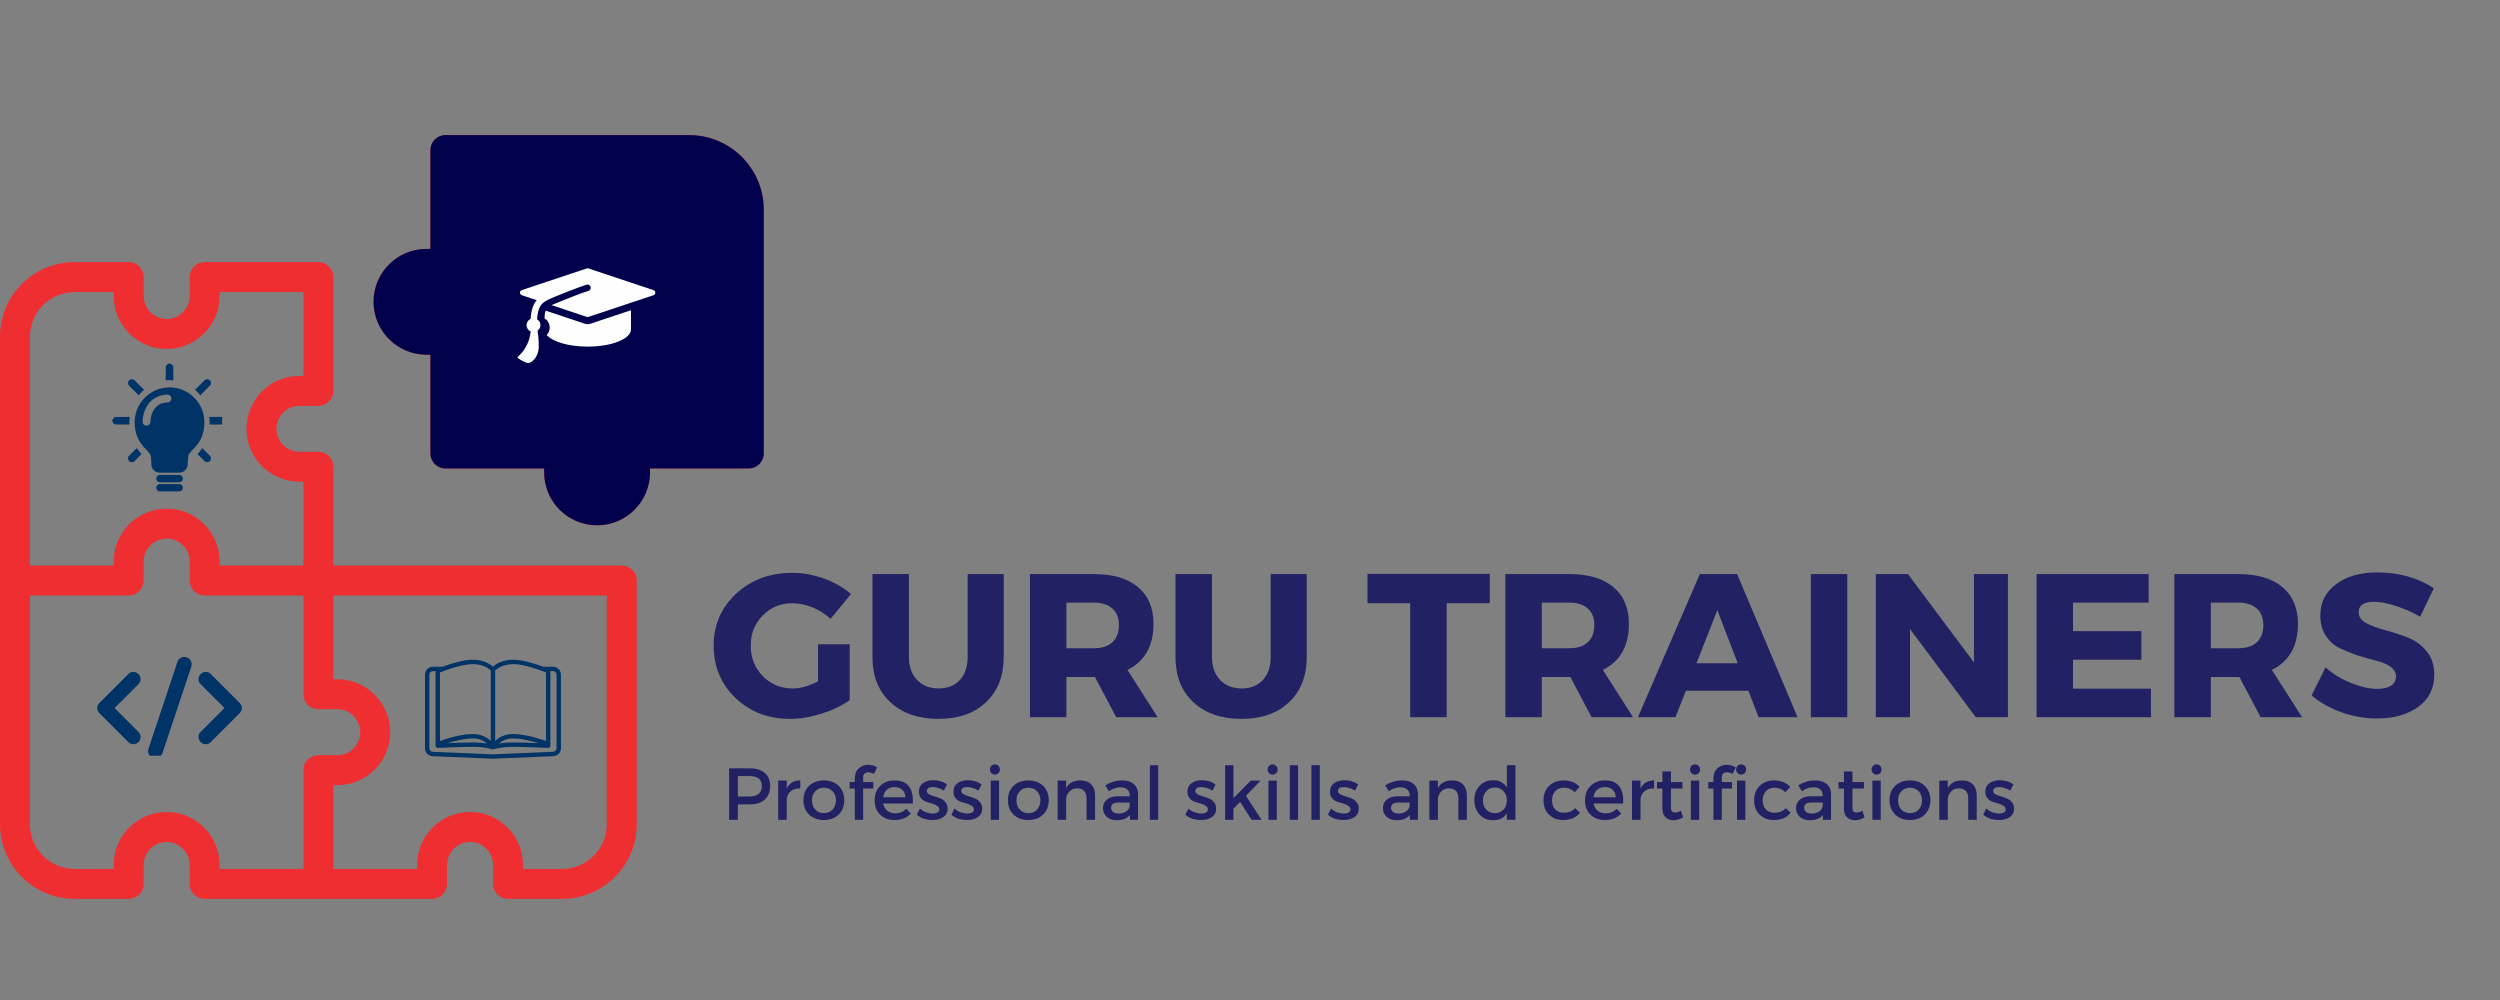
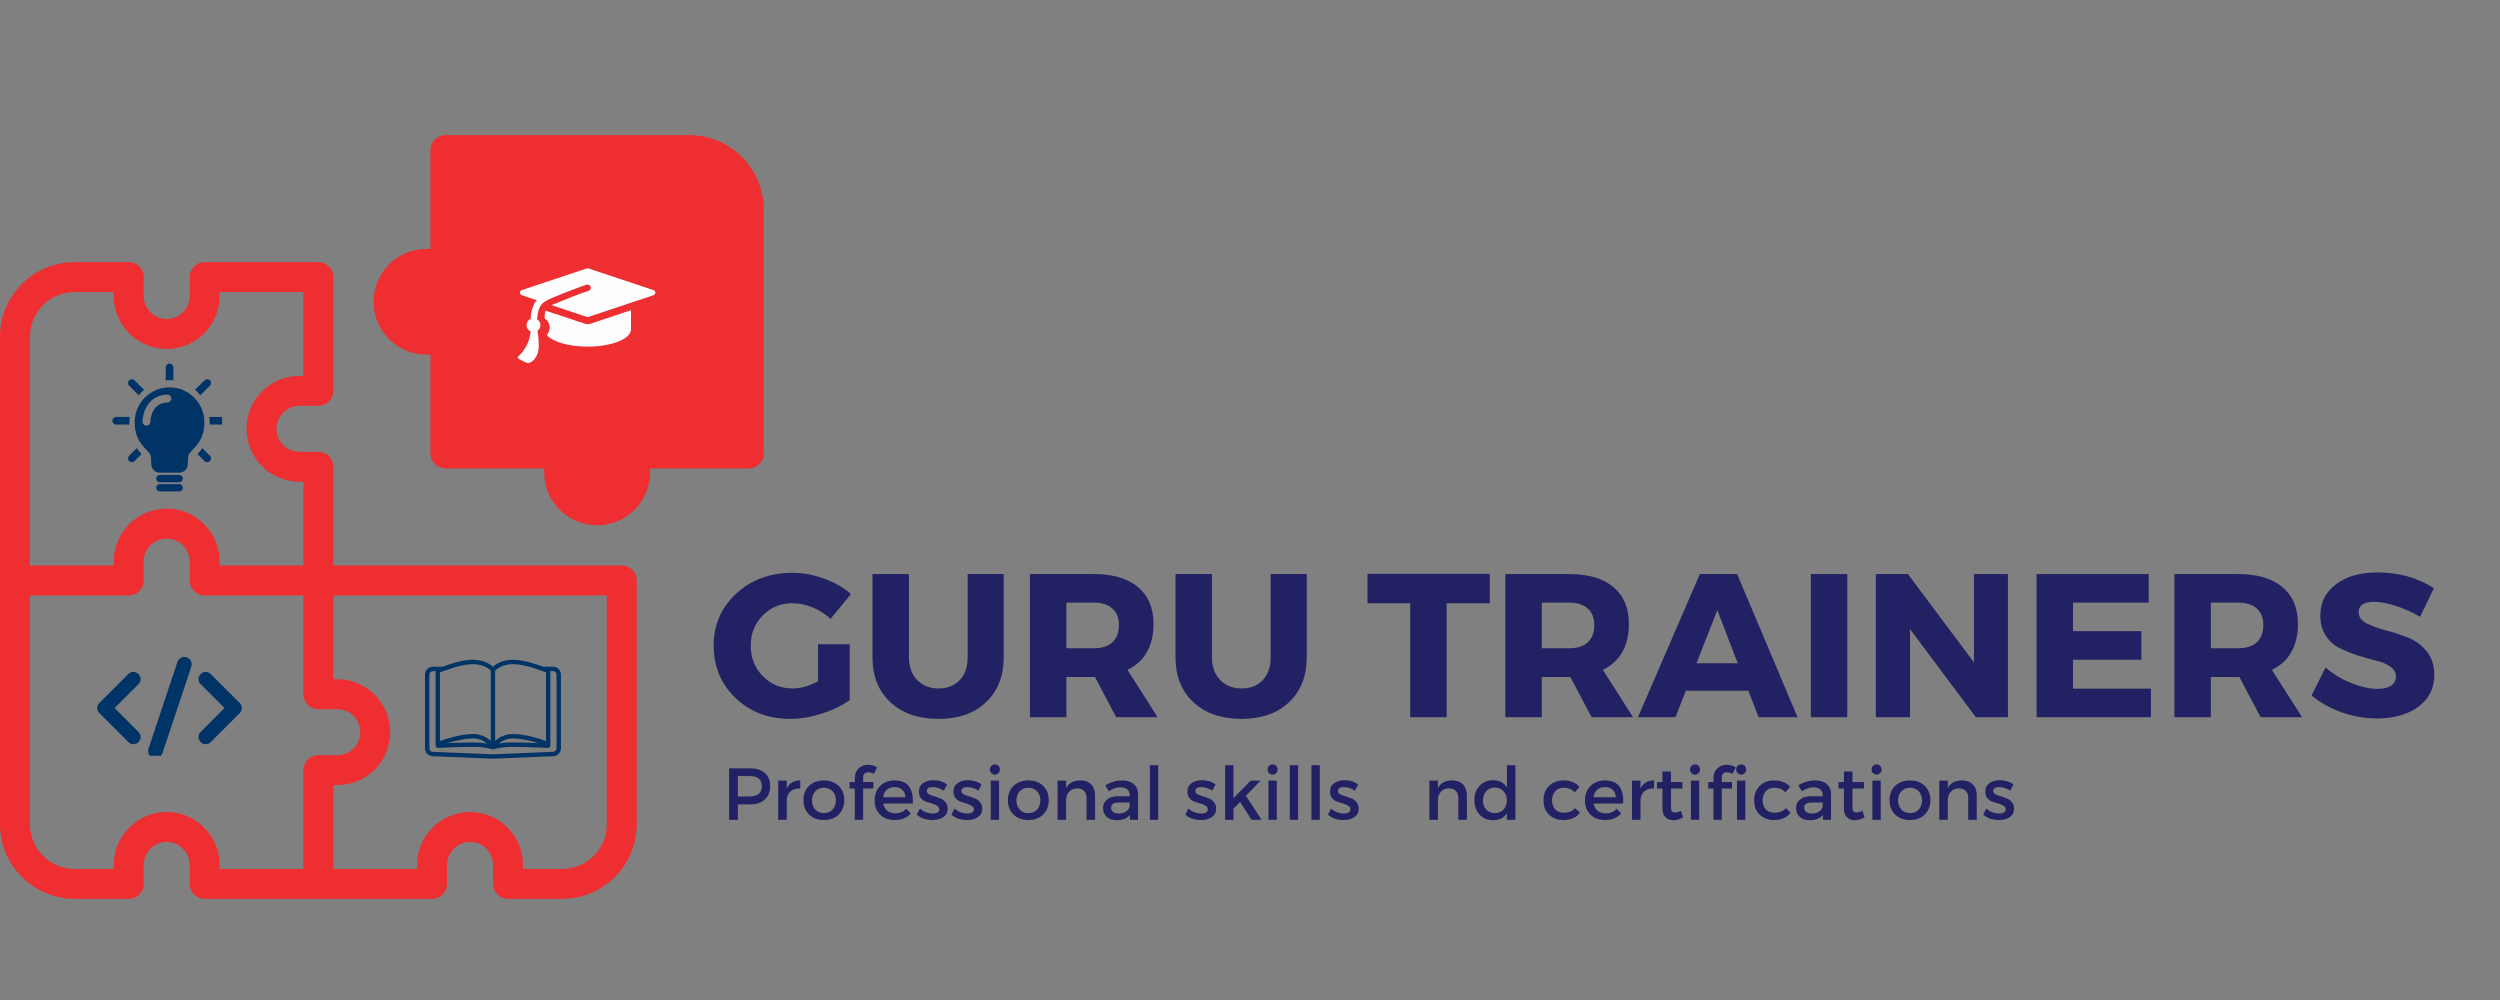
<svg xmlns="http://www.w3.org/2000/svg" width="250" zoomAndPan="magnify" viewBox="0 0 187.5 75" height="100" preserveAspectRatio="xMidYMid meet" version="1.0">
  <rect x="0" y="0" width="187.5" height="75" fill="#808080" stroke="none" />
  <defs>
    <g />
    <clipPath id="06ce3a93e1">
      <path d="M 0 19 L 48 19 L 48 67.73 L 0 67.73 Z M 0 19 " clip-rule="nonzero" />
    </clipPath>
    <clipPath id="b0b9e1ef77">
      <path d="M 28 10.133 L 57.598 10.133 L 57.598 40 L 28 40 Z M 28 10.133 " clip-rule="nonzero" />
    </clipPath>
    <clipPath id="c0f12a062e">
      <path d="M 26.871 19 L 48 19 L 48 41.551 L 26.871 41.551 Z M 26.871 19 " clip-rule="nonzero" />
    </clipPath>
    <clipPath id="d25067d063">
-       <path d="M 28 10.133 L 57.539 10.133 L 57.539 40 L 28 40 Z M 28 10.133 " clip-rule="nonzero" />
-     </clipPath>
+       </clipPath>
    <clipPath id="b17bebb335">
      <path d="M 12 27.266 L 13 27.266 L 13 29 L 12 29 Z M 12 27.266 " clip-rule="nonzero" />
    </clipPath>
    <clipPath id="bc3cdb77ce">
      <path d="M 8.43 31 L 10 31 L 10 32 L 8.43 32 Z M 8.43 31 " clip-rule="nonzero" />
    </clipPath>
    <clipPath id="f6f982af00">
      <path d="M 11 36 L 14 36 L 14 36.988 L 11 36.988 Z M 11 36 " clip-rule="nonzero" />
    </clipPath>
    <clipPath id="4a28ef18be">
      <path d="M 11 35 L 14 35 L 14 36.988 L 11 36.988 Z M 11 35 " clip-rule="nonzero" />
    </clipPath>
    <clipPath id="ed986b7ce2">
      <path d="M 15.68 31.266 L 16.66 31.266 L 16.66 31.855 L 15.68 31.855 Z M 15.68 31.266 " clip-rule="nonzero" />
    </clipPath>
    <clipPath id="23991becd3">
      <path d="M 7.211 50 L 11 50 L 11 56 L 7.211 56 Z M 7.211 50 " clip-rule="nonzero" />
    </clipPath>
    <clipPath id="72ac8de52c">
      <path d="M 14 50 L 18.43 50 L 18.43 56 L 14 56 Z M 14 50 " clip-rule="nonzero" />
    </clipPath>
    <clipPath id="4e1476214f">
      <path d="M 11 49.199 L 15 49.199 L 15 56.68 L 11 56.68 Z M 11 49.199 " clip-rule="nonzero" />
    </clipPath>
    <clipPath id="e1dbc43340">
      <path d="M 31.871 49.48 L 42.344 49.48 L 42.344 56.961 L 31.871 56.961 Z M 31.871 49.48 " clip-rule="nonzero" />
    </clipPath>
    <clipPath id="9a8358e4c6">
      <path d="M 38.793 20.086 L 49.266 20.086 L 49.266 27.566 L 38.793 27.566 Z M 38.793 20.086 " clip-rule="nonzero" />
    </clipPath>
  </defs>
  <g clip-path="url(#06ce3a93e1)">
    <path fill="#ee2e31" d="M 46.633 42.414 L 25 42.414 L 25 35.004 C 25 34.383 24.496 33.883 23.879 33.883 L 22.453 33.883 C 21.508 33.883 20.734 33.109 20.734 32.16 C 20.734 31.211 21.508 30.438 22.453 30.438 L 23.879 30.438 C 24.496 30.438 25 29.938 25 29.316 L 25 20.781 C 25 20.164 24.496 19.66 23.879 19.66 L 15.344 19.66 C 14.723 19.66 14.223 20.164 14.223 20.781 L 14.223 22.207 C 14.223 23.152 13.449 23.926 12.5 23.926 C 11.551 23.926 10.777 23.152 10.777 22.207 L 10.777 20.781 C 10.777 20.164 10.277 19.66 9.656 19.66 L 5.59 19.66 C 2.508 19.66 0 22.168 0 25.25 C 0 27.285 0 59.789 0 61.824 C 0 64.906 2.508 67.414 5.59 67.414 L 9.656 67.414 C 10.277 67.414 10.777 66.91 10.777 66.293 L 10.777 64.867 C 10.777 63.922 11.551 63.148 12.5 63.148 C 13.449 63.148 14.223 63.922 14.223 64.867 L 14.223 66.293 C 14.223 66.91 14.723 67.414 15.344 67.414 C 16.293 67.414 31.461 67.414 32.41 67.414 C 33.031 67.414 33.531 66.91 33.531 66.293 L 33.531 64.867 C 33.531 63.922 34.305 63.148 35.254 63.148 C 36.203 63.148 36.977 63.922 36.977 64.867 L 36.977 66.293 C 36.977 66.91 37.477 67.414 38.098 67.414 L 42.164 67.414 C 45.246 67.414 47.754 64.906 47.754 61.824 L 47.754 43.535 C 47.754 42.918 47.25 42.414 46.633 42.414 Z M 2.246 25.25 C 2.246 23.406 3.746 21.906 5.59 21.906 L 8.531 21.906 L 8.531 22.207 C 8.531 24.395 10.312 26.172 12.5 26.172 C 14.688 26.172 16.469 24.395 16.469 22.207 L 16.469 21.906 L 22.754 21.906 L 22.754 28.191 L 22.453 28.191 C 20.266 28.191 18.488 29.973 18.488 32.16 C 18.488 34.348 20.266 36.129 22.453 36.129 L 22.754 36.129 L 22.754 42.414 L 16.469 42.414 L 16.469 42.113 C 16.469 39.926 14.688 38.148 12.5 38.148 C 10.312 38.148 8.531 39.926 8.531 42.113 L 8.531 42.414 L 2.246 42.414 Z M 12.5 60.902 C 10.312 60.902 8.531 62.68 8.531 64.867 L 8.531 65.168 L 5.59 65.168 C 3.746 65.168 2.246 63.668 2.246 61.824 L 2.246 44.66 L 9.656 44.66 C 10.277 44.66 10.777 44.156 10.777 43.535 L 10.777 42.113 C 10.777 41.164 11.551 40.395 12.5 40.395 C 13.449 40.395 14.223 41.164 14.223 42.113 L 14.223 43.535 C 14.223 44.156 14.723 44.66 15.344 44.66 L 22.754 44.66 L 22.754 52.07 C 22.754 52.691 23.258 53.191 23.879 53.191 L 25.301 53.191 C 26.25 53.191 27.02 53.965 27.02 54.914 C 27.02 55.863 26.25 56.637 25.301 56.637 L 23.879 56.637 C 23.258 56.637 22.754 57.137 22.754 57.758 L 22.754 65.168 L 16.469 65.168 L 16.469 64.867 C 16.469 62.68 14.688 60.902 12.5 60.902 Z M 45.508 61.824 C 45.508 63.668 44.008 65.168 42.164 65.168 L 39.223 65.168 L 39.223 64.867 C 39.223 62.68 37.441 60.902 35.254 60.902 C 33.066 60.902 31.285 62.68 31.285 64.867 L 31.285 65.168 L 25 65.168 L 25 58.883 L 25.301 58.883 C 27.488 58.883 29.266 57.102 29.266 54.914 C 29.266 52.727 27.488 50.945 25.301 50.945 L 25 50.945 L 25 44.66 L 45.508 44.66 Z M 45.508 61.824 " fill-opacity="1" fill-rule="nonzero" />
  </g>
  <g clip-path="url(#b0b9e1ef77)">
    <path fill="#ee2e31" d="M 51.691 10.133 L 33.402 10.133 C 32.785 10.133 32.281 10.637 32.281 11.258 L 32.281 18.668 L 31.98 18.668 C 29.793 18.668 28.016 20.445 28.016 22.633 C 28.016 24.82 29.793 26.602 31.98 26.602 L 32.281 26.602 L 32.281 34.012 C 32.281 34.629 32.785 35.133 33.402 35.133 L 40.812 35.133 L 40.812 35.434 C 40.812 37.621 42.594 39.398 44.781 39.398 C 46.969 39.398 48.75 37.621 48.75 35.434 L 48.75 35.133 L 56.156 35.133 C 56.777 35.133 57.281 34.629 57.281 34.012 L 57.281 15.723 C 57.281 12.641 54.773 10.133 51.691 10.133 Z M 51.691 10.133 " fill-opacity="1" fill-rule="nonzero" />
  </g>
  <g clip-path="url(#c0f12a062e)">
-     <path fill="#00004d" d="M 46.633 42.414 L 25 42.414 L 25 35.004 C 25 34.383 24.496 33.883 23.879 33.883 L 22.453 33.883 C 21.508 33.883 20.734 33.109 20.734 32.16 C 20.734 31.211 21.508 30.438 22.453 30.438 L 23.879 30.438 C 24.496 30.438 25 29.938 25 29.316 L 25 20.781 C 25 20.164 24.496 19.66 23.879 19.66 L 15.344 19.66 C 14.723 19.66 14.223 20.164 14.223 20.781 L 14.223 22.207 C 14.223 23.152 13.449 23.926 12.5 23.926 C 11.551 23.926 10.777 23.152 10.777 22.207 L 10.777 20.781 C 10.777 20.164 10.277 19.66 9.656 19.66 L 5.59 19.66 C 2.508 19.66 0 22.168 0 25.25 C 0 27.285 0 59.789 0 61.824 C 0 64.906 2.508 67.414 5.59 67.414 L 9.656 67.414 C 10.277 67.414 10.777 66.91 10.777 66.293 L 10.777 64.867 C 10.777 63.922 11.551 63.148 12.5 63.148 C 13.449 63.148 14.223 63.922 14.223 64.867 L 14.223 66.293 C 14.223 66.91 14.723 67.414 15.344 67.414 C 16.293 67.414 31.461 67.414 32.41 67.414 C 33.031 67.414 33.531 66.91 33.531 66.293 L 33.531 64.867 C 33.531 63.922 34.305 63.148 35.254 63.148 C 36.203 63.148 36.977 63.922 36.977 64.867 L 36.977 66.293 C 36.977 66.91 37.477 67.414 38.098 67.414 L 42.164 67.414 C 45.246 67.414 47.754 64.906 47.754 61.824 L 47.754 43.535 C 47.754 42.918 47.25 42.414 46.633 42.414 Z M 2.246 25.25 C 2.246 23.406 3.746 21.906 5.59 21.906 L 8.531 21.906 L 8.531 22.207 C 8.531 24.395 10.312 26.172 12.5 26.172 C 14.688 26.172 16.469 24.395 16.469 22.207 L 16.469 21.906 L 22.754 21.906 L 22.754 28.191 L 22.453 28.191 C 20.266 28.191 18.488 29.973 18.488 32.16 C 18.488 34.348 20.266 36.129 22.453 36.129 L 22.754 36.129 L 22.754 42.414 L 16.469 42.414 L 16.469 42.113 C 16.469 39.926 14.688 38.148 12.5 38.148 C 10.312 38.148 8.531 39.926 8.531 42.113 L 8.531 42.414 L 2.246 42.414 Z M 12.5 60.902 C 10.312 60.902 8.531 62.68 8.531 64.867 L 8.531 65.168 L 5.59 65.168 C 3.746 65.168 2.246 63.668 2.246 61.824 L 2.246 44.66 L 9.656 44.66 C 10.277 44.66 10.777 44.156 10.777 43.535 L 10.777 42.113 C 10.777 41.164 11.551 40.395 12.5 40.395 C 13.449 40.395 14.223 41.164 14.223 42.113 L 14.223 43.535 C 14.223 44.156 14.723 44.66 15.344 44.66 L 22.754 44.66 L 22.754 52.07 C 22.754 52.691 23.258 53.191 23.879 53.191 L 25.301 53.191 C 26.25 53.191 27.02 53.965 27.02 54.914 C 27.02 55.863 26.25 56.637 25.301 56.637 L 23.879 56.637 C 23.258 56.637 22.754 57.137 22.754 57.758 L 22.754 65.168 L 16.469 65.168 L 16.469 64.867 C 16.469 62.68 14.688 60.902 12.5 60.902 Z M 45.508 61.824 C 45.508 63.668 44.008 65.168 42.164 65.168 L 39.223 65.168 L 39.223 64.867 C 39.223 62.68 37.441 60.902 35.254 60.902 C 33.066 60.902 31.285 62.68 31.285 64.867 L 31.285 65.168 L 25 65.168 L 25 58.883 L 25.301 58.883 C 27.488 58.883 29.266 57.102 29.266 54.914 C 29.266 52.727 27.488 50.945 25.301 50.945 L 25 50.945 L 25 44.66 L 45.508 44.66 Z M 45.508 61.824 " fill-opacity="1" fill-rule="nonzero" />
-   </g>
+     </g>
  <g clip-path="url(#d25067d063)">
    <path fill="#00004d" d="M 51.691 10.133 L 33.402 10.133 C 32.785 10.133 32.281 10.637 32.281 11.258 L 32.281 18.668 L 31.98 18.668 C 29.793 18.668 28.016 20.445 28.016 22.633 C 28.016 24.82 29.793 26.602 31.98 26.602 L 32.281 26.602 L 32.281 34.012 C 32.281 34.629 32.785 35.133 33.402 35.133 L 40.812 35.133 L 40.812 35.434 C 40.812 37.621 42.594 39.398 44.781 39.398 C 46.969 39.398 48.75 37.621 48.75 35.434 L 48.75 35.133 L 56.156 35.133 C 56.777 35.133 57.281 34.629 57.281 34.012 L 57.281 15.723 C 57.281 12.641 54.773 10.133 51.691 10.133 Z M 51.691 10.133 " fill-opacity="1" fill-rule="nonzero" />
  </g>
  <path fill="#003366" d="M 15.023 29.648 L 15.742 28.926 C 15.855 28.816 15.855 28.637 15.742 28.523 C 15.633 28.414 15.449 28.414 15.34 28.523 L 14.629 29.234 C 14.773 29.359 14.902 29.496 15.023 29.648 " fill-opacity="1" fill-rule="nonzero" />
  <g clip-path="url(#b17bebb335)">
    <path fill="#003366" d="M 12.715 28.508 C 12.719 28.508 12.719 28.508 12.723 28.508 C 12.816 28.508 12.91 28.512 13 28.523 L 13 27.555 C 13 27.398 12.871 27.27 12.715 27.27 C 12.559 27.27 12.43 27.398 12.43 27.555 L 12.43 28.523 C 12.52 28.512 12.613 28.508 12.707 28.508 C 12.711 28.508 12.711 28.508 12.715 28.508 " fill-opacity="1" fill-rule="nonzero" />
  </g>
  <path fill="#003366" d="M 10.406 29.648 C 10.523 29.5 10.656 29.359 10.801 29.234 L 10.09 28.523 C 9.977 28.414 9.797 28.414 9.684 28.523 C 9.574 28.637 9.574 28.816 9.684 28.926 L 10.406 29.648 " fill-opacity="1" fill-rule="nonzero" />
  <g clip-path="url(#bc3cdb77ce)">
    <path fill="#003366" d="M 9.703 31.672 C 9.703 31.535 9.715 31.402 9.73 31.27 L 8.715 31.27 C 8.559 31.27 8.43 31.395 8.43 31.555 C 8.43 31.711 8.559 31.84 8.715 31.84 L 9.707 31.84 C 9.707 31.785 9.703 31.73 9.703 31.672 " fill-opacity="1" fill-rule="nonzero" />
  </g>
  <path fill="#003366" d="M 9.684 34.18 C 9.574 34.289 9.574 34.469 9.684 34.582 C 9.797 34.695 9.977 34.695 10.09 34.582 L 10.613 34.059 C 10.496 33.926 10.371 33.777 10.254 33.609 L 9.684 34.18 " fill-opacity="1" fill-rule="nonzero" />
  <g clip-path="url(#f6f982af00)">
    <path fill="#003366" d="M 13.441 36.309 L 11.988 36.309 C 11.836 36.309 11.715 36.43 11.715 36.582 C 11.715 36.73 11.836 36.855 11.988 36.855 L 13.441 36.855 C 13.594 36.855 13.715 36.73 13.715 36.582 C 13.715 36.43 13.594 36.309 13.441 36.309 " fill-opacity="1" fill-rule="nonzero" />
  </g>
  <g clip-path="url(#4a28ef18be)">
    <path fill="#003366" d="M 13.441 35.621 L 11.988 35.621 C 11.836 35.621 11.715 35.742 11.715 35.895 C 11.715 36.043 11.836 36.168 11.988 36.168 L 13.441 36.168 C 13.594 36.168 13.715 36.043 13.715 35.895 C 13.715 35.742 13.594 35.621 13.441 35.621 " fill-opacity="1" fill-rule="nonzero" />
  </g>
  <path fill="#003366" d="M 12.566 30.184 C 12.238 30.195 12.012 30.285 11.84 30.41 C 11.672 30.531 11.551 30.695 11.465 30.871 C 11.293 31.219 11.277 31.602 11.281 31.629 C 11.281 31.793 11.148 31.926 10.984 31.926 C 10.82 31.926 10.691 31.793 10.691 31.629 C 10.691 31.617 10.691 31.469 10.73 31.25 C 10.77 31.035 10.848 30.75 11.012 30.473 C 11.121 30.285 11.27 30.102 11.473 29.949 C 11.742 29.746 12.102 29.609 12.547 29.594 C 12.711 29.59 12.848 29.715 12.852 29.879 C 12.859 30.043 12.73 30.18 12.566 30.184 Z M 15.328 31.672 C 15.328 31.082 15.133 30.535 14.801 30.094 C 14.508 29.711 14.113 29.406 13.652 29.23 L 13.656 29.219 L 13.461 29.16 C 13.309 29.117 13.148 29.086 12.992 29.07 L 12.969 29.066 L 12.965 29.066 C 12.887 29.059 12.805 29.055 12.723 29.055 L 12.707 29.055 C 12.625 29.055 12.543 29.059 12.465 29.066 L 12.461 29.066 L 12.438 29.07 C 12.277 29.086 12.121 29.117 11.969 29.16 L 11.781 29.215 L 11.781 29.227 C 11.32 29.406 10.922 29.707 10.629 30.094 C 10.297 30.535 10.102 31.082 10.102 31.672 C 10.102 32.098 10.172 32.449 10.289 32.738 C 10.461 33.172 10.723 33.465 10.93 33.684 C 11.035 33.797 11.129 33.891 11.191 33.969 C 11.258 34.051 11.285 34.113 11.297 34.164 C 11.344 34.406 11.348 34.715 11.348 34.789 L 11.348 34.812 C 11.348 35.164 11.629 35.449 11.98 35.449 L 13.449 35.449 C 13.797 35.449 14.082 35.164 14.082 34.812 L 14.082 34.793 C 14.082 34.715 14.086 34.406 14.133 34.164 C 14.141 34.133 14.152 34.094 14.184 34.047 C 14.234 33.965 14.328 33.863 14.445 33.738 C 14.621 33.555 14.848 33.32 15.023 32.988 C 15.203 32.66 15.328 32.23 15.328 31.672 " fill-opacity="1" fill-rule="nonzero" />
  <path fill="#003366" d="M 15.172 33.609 C 15.059 33.777 14.934 33.926 14.816 34.059 L 15.34 34.582 C 15.449 34.695 15.633 34.695 15.742 34.582 C 15.855 34.469 15.855 34.289 15.742 34.18 L 15.172 33.609 " fill-opacity="1" fill-rule="nonzero" />
  <g clip-path="url(#ed986b7ce2)">
    <path fill="#003366" d="M 16.711 31.27 L 15.699 31.27 C 15.715 31.402 15.723 31.535 15.723 31.672 C 15.723 31.73 15.723 31.785 15.723 31.84 L 16.711 31.84 C 16.871 31.84 17 31.711 17 31.555 C 17 31.395 16.871 31.27 16.711 31.27 " fill-opacity="1" fill-rule="nonzero" />
  </g>
  <g clip-path="url(#23991becd3)">
    <path fill="#003366" d="M 10.004 55.816 C 9.84 55.816 9.73 55.762 9.625 55.652 L 7.453 53.484 C 7.238 53.266 7.238 52.941 7.453 52.723 L 9.625 50.555 C 9.84 50.336 10.164 50.336 10.383 50.555 C 10.602 50.77 10.602 51.098 10.383 51.312 L 8.594 53.102 L 10.383 54.895 C 10.602 55.109 10.602 55.434 10.383 55.652 C 10.273 55.762 10.164 55.816 10.004 55.816 Z M 10.004 55.816 " fill-opacity="1" fill-rule="nonzero" />
  </g>
  <g clip-path="url(#72ac8de52c)">
    <path fill="#003366" d="M 15.426 55.816 C 15.266 55.816 15.156 55.762 15.047 55.652 C 14.832 55.434 14.832 55.109 15.047 54.895 L 16.836 53.102 L 15.047 51.312 C 14.832 51.098 14.832 50.77 15.047 50.555 C 15.266 50.336 15.59 50.336 15.809 50.555 L 17.977 52.723 C 18.191 52.941 18.191 53.266 17.977 53.484 L 15.809 55.652 C 15.699 55.762 15.59 55.816 15.426 55.816 Z M 15.426 55.816 " fill-opacity="1" fill-rule="nonzero" />
  </g>
  <g clip-path="url(#4e1476214f)">
    <path fill="#003366" d="M 11.629 56.898 C 11.574 56.898 11.523 56.898 11.469 56.844 C 11.195 56.738 11.035 56.465 11.141 56.141 L 13.312 49.633 C 13.422 49.359 13.691 49.199 14.016 49.305 C 14.289 49.414 14.449 49.688 14.344 50.012 L 12.172 56.52 C 12.062 56.738 11.848 56.898 11.629 56.898 Z M 11.629 56.898 " fill-opacity="1" fill-rule="nonzero" />
  </g>
  <g clip-path="url(#e1dbc43340)">
    <path fill="#003366" d="M 41.742 56.121 C 41.742 56.27 41.621 56.387 41.469 56.387 L 36.973 56.574 L 32.469 56.387 C 32.324 56.387 32.203 56.27 32.203 56.121 L 32.203 50.598 C 32.203 50.449 32.324 50.332 32.469 50.332 L 32.668 50.332 L 32.668 55.93 C 32.68 56.047 32.77 56.086 32.84 56.094 C 32.855 56.094 34.344 56.02 35.5 56.012 C 36.445 56.012 36.949 56.211 36.973 56.211 C 36.992 56.211 37.5 56.012 38.473 56.012 C 39.602 56.02 41.09 56.094 41.105 56.094 C 41.215 56.094 41.273 56.012 41.277 55.93 L 41.277 50.332 L 41.477 50.332 C 41.621 50.332 41.742 50.449 41.742 50.598 Z M 36.535 55.77 C 36.281 55.723 35.93 55.684 35.469 55.684 C 34.84 55.688 34.102 55.711 33.566 55.734 C 34.094 55.57 34.844 55.383 35.477 55.383 C 35.965 55.383 36.312 55.578 36.535 55.77 Z M 32.996 50.434 C 33.355 50.289 34.613 49.809 35.469 49.809 C 36.301 49.816 36.699 50.184 36.809 50.301 L 36.809 55.566 C 36.543 55.328 36.102 55.051 35.469 55.051 C 34.562 55.055 33.461 55.406 32.996 55.574 Z M 40.379 55.734 C 39.84 55.711 39.094 55.688 38.445 55.684 C 38 55.684 37.66 55.723 37.41 55.766 C 37.633 55.578 37.98 55.383 38.473 55.383 C 39.102 55.383 39.852 55.57 40.379 55.734 Z M 37.137 50.301 C 37.246 50.184 37.648 49.816 38.5 49.809 C 39.332 49.809 40.59 50.289 40.949 50.434 L 40.949 55.574 C 40.48 55.406 39.383 55.055 38.469 55.051 C 37.84 55.051 37.402 55.328 37.137 55.566 Z M 41.477 50.004 L 40.746 50.004 C 40.191 49.797 39.215 49.48 38.473 49.48 C 37.652 49.488 37.184 49.809 36.977 50.004 L 36.969 50.004 C 36.758 49.809 36.285 49.488 35.445 49.48 C 34.723 49.48 33.75 49.797 33.199 50.004 L 32.469 50.004 C 32.141 50.004 31.875 50.27 31.875 50.598 L 31.875 56.121 C 31.875 56.449 32.141 56.715 32.461 56.715 C 32.465 56.715 36.965 56.902 36.965 56.902 C 36.969 56.902 36.969 56.902 36.973 56.902 C 36.973 56.902 36.977 56.902 36.98 56.902 L 41.477 56.715 C 41.805 56.715 42.07 56.449 42.07 56.121 L 42.07 50.598 C 42.07 50.27 41.805 50.004 41.477 50.004 " fill-opacity="1" fill-rule="nonzero" />
  </g>
  <path fill="#fffeff" d="M 44.074 24.316 C 44.008 24.316 43.945 24.305 43.879 24.285 L 40.926 23.297 C 40.871 23.438 40.844 23.617 40.844 23.879 C 41.035 23.992 41.227 24.215 41.227 24.602 C 41.227 24.84 41.105 25.008 41.004 25.121 C 41.441 25.633 42.648 25.996 44.074 25.996 C 45.867 25.996 47.324 25.418 47.324 24.703 C 47.324 24.543 47.324 23.898 47.324 23.266 L 44.266 24.285 C 44.203 24.305 44.141 24.316 44.074 24.316 Z M 44.074 24.316 " fill-opacity="1" fill-rule="nonzero" />
  <g clip-path="url(#9a8358e4c6)">
    <path fill="#fffeff" d="M 49.012 21.758 L 44.137 20.133 C 44.094 20.117 44.051 20.117 44.008 20.133 L 39.137 21.758 C 39.055 21.785 38.996 21.863 38.996 21.949 C 38.996 22.035 39.055 22.113 39.137 22.141 L 40.254 22.516 C 39.996 22.812 39.848 23.234 39.793 23.918 C 39.617 24 39.492 24.176 39.492 24.387 C 39.492 24.598 39.617 24.777 39.801 24.859 C 39.641 26.242 38.812 26.703 38.812 26.824 C 38.812 26.883 39.453 27.23 39.605 27.23 C 39.844 27.23 40.406 26.828 40.406 25.965 C 40.406 25.457 40.363 25.074 40.312 24.801 C 40.445 24.707 40.535 24.559 40.535 24.387 C 40.535 24.195 40.43 24.039 40.277 23.945 C 40.363 22.816 40.711 22.629 41.555 22.281 C 41.641 22.246 41.801 22.18 41.891 22.145 C 42.059 22.074 42.207 22.016 42.352 21.957 C 42.816 21.773 43.207 21.625 43.508 21.516 C 43.836 21.398 43.98 21.355 43.988 21.352 C 44.113 21.309 44.254 21.379 44.297 21.508 C 44.336 21.633 44.27 21.773 44.141 21.816 C 44.133 21.816 43.562 21.98 42.078 22.594 C 41.984 22.633 41.891 22.668 41.805 22.703 C 41.629 22.773 41.484 22.828 41.363 22.883 L 44.008 23.766 C 44.031 23.773 44.051 23.777 44.074 23.777 C 44.094 23.777 44.117 23.773 44.137 23.766 L 49.012 22.141 C 49.094 22.113 49.148 22.035 49.148 21.949 C 49.148 21.863 49.094 21.785 49.012 21.758 Z M 49.012 21.758 " fill-opacity="1" fill-rule="nonzero" />
  </g>
  <g fill="#212163" fill-opacity="1">
    <g transform="translate(53.15, 53.79)">
      <g>
        <path d="M 8.203 -5.469 L 10.578 -5.469 L 10.578 -1.281 C 9.992 -0.863 9.289 -0.523 8.469 -0.266 C 7.645 -0.004 6.859 0.125 6.109 0.125 C 4.473 0.125 3.109 -0.395 2.016 -1.438 C 0.922 -2.488 0.375 -3.801 0.375 -5.375 C 0.375 -6.926 0.938 -8.223 2.062 -9.266 C 3.188 -10.305 4.598 -10.828 6.297 -10.828 C 7.086 -10.828 7.875 -10.68 8.656 -10.391 C 9.445 -10.109 10.117 -9.723 10.672 -9.234 L 9.141 -7.375 C 8.754 -7.738 8.305 -8.023 7.797 -8.234 C 7.285 -8.441 6.781 -8.547 6.281 -8.547 C 5.395 -8.547 4.648 -8.238 4.047 -7.625 C 3.453 -7.02 3.156 -6.27 3.156 -5.375 C 3.156 -4.457 3.457 -3.691 4.062 -3.078 C 4.664 -2.461 5.414 -2.156 6.312 -2.156 C 6.883 -2.156 7.516 -2.332 8.203 -2.688 Z M 8.203 -5.469 " />
      </g>
    </g>
  </g>
  <g fill="#212163" fill-opacity="1">
    <g transform="translate(64.544, 53.79)">
      <g>
        <path d="M 10.734 -10.734 L 10.734 -4.516 C 10.734 -3.086 10.289 -1.957 9.406 -1.125 C 8.531 -0.289 7.344 0.125 5.844 0.125 C 4.332 0.125 3.129 -0.289 2.234 -1.125 C 1.336 -1.957 0.891 -3.086 0.891 -4.516 L 0.891 -10.734 L 3.625 -10.734 L 3.625 -4.516 C 3.625 -3.797 3.828 -3.223 4.234 -2.797 C 4.648 -2.367 5.191 -2.156 5.859 -2.156 C 6.516 -2.156 7.039 -2.363 7.438 -2.781 C 7.832 -3.207 8.031 -3.785 8.031 -4.516 L 8.031 -10.734 Z M 10.734 -10.734 " />
      </g>
    </g>
  </g>
  <g fill="#212163" fill-opacity="1">
    <g transform="translate(76.168, 53.79)">
      <g>
        <path d="M 7.547 0 L 5.953 -3.016 L 3.812 -3.016 L 3.812 0 L 1.078 0 L 1.078 -10.734 L 5.875 -10.734 C 7.301 -10.734 8.398 -10.41 9.172 -9.766 C 9.953 -9.117 10.344 -8.195 10.344 -7 C 10.344 -5.344 9.691 -4.191 8.391 -3.547 L 10.656 0 Z M 3.812 -5.172 L 5.875 -5.172 C 6.469 -5.172 6.926 -5.316 7.25 -5.609 C 7.582 -5.91 7.75 -6.344 7.75 -6.906 C 7.75 -7.457 7.582 -7.875 7.25 -8.156 C 6.926 -8.445 6.469 -8.594 5.875 -8.594 L 3.812 -8.594 Z M 3.812 -5.172 " />
      </g>
    </g>
  </g>
  <g fill="#212163" fill-opacity="1">
    <g transform="translate(87.271, 53.79)">
      <g>
        <path d="M 10.734 -10.734 L 10.734 -4.516 C 10.734 -3.086 10.289 -1.957 9.406 -1.125 C 8.531 -0.289 7.344 0.125 5.844 0.125 C 4.332 0.125 3.129 -0.289 2.234 -1.125 C 1.336 -1.957 0.891 -3.086 0.891 -4.516 L 0.891 -10.734 L 3.625 -10.734 L 3.625 -4.516 C 3.625 -3.797 3.828 -3.223 4.234 -2.797 C 4.648 -2.367 5.191 -2.156 5.859 -2.156 C 6.516 -2.156 7.039 -2.363 7.438 -2.781 C 7.832 -3.207 8.031 -3.785 8.031 -4.516 L 8.031 -10.734 Z M 10.734 -10.734 " />
      </g>
    </g>
  </g>
  <g fill="#212163" fill-opacity="1">
    <g transform="translate(98.895, 53.79)">
      <g />
    </g>
  </g>
  <g fill="#212163" fill-opacity="1">
    <g transform="translate(102.453, 53.79)">
      <g>
        <path d="M 9.281 -8.547 L 6.047 -8.547 L 6.047 0 L 3.312 0 L 3.312 -8.547 L 0.109 -8.547 L 0.109 -10.75 L 9.281 -10.75 Z M 9.281 -8.547 " />
      </g>
    </g>
  </g>
  <g fill="#212163" fill-opacity="1">
    <g transform="translate(111.823, 53.79)">
      <g>
        <path d="M 7.547 0 L 5.953 -3.016 L 3.812 -3.016 L 3.812 0 L 1.078 0 L 1.078 -10.734 L 5.875 -10.734 C 7.301 -10.734 8.398 -10.41 9.172 -9.766 C 9.953 -9.117 10.344 -8.195 10.344 -7 C 10.344 -5.344 9.691 -4.191 8.391 -3.547 L 10.656 0 Z M 3.812 -5.172 L 5.875 -5.172 C 6.469 -5.172 6.926 -5.316 7.25 -5.609 C 7.582 -5.91 7.75 -6.344 7.75 -6.906 C 7.75 -7.457 7.582 -7.875 7.25 -8.156 C 6.926 -8.445 6.469 -8.594 5.875 -8.594 L 3.812 -8.594 Z M 3.812 -5.172 " />
      </g>
    </g>
  </g>
  <g fill="#212163" fill-opacity="1">
    <g transform="translate(122.925, 53.79)">
      <g>
        <path d="M 8.203 -1.984 L 3.516 -1.984 L 2.734 0 L -0.078 0 L 4.562 -10.734 L 7.359 -10.734 L 11.891 0 L 8.969 0 Z M 7.406 -4.047 L 5.875 -8.031 L 4.312 -4.047 Z M 7.406 -4.047 " />
      </g>
    </g>
  </g>
  <g fill="#212163" fill-opacity="1">
    <g transform="translate(134.734, 53.79)">
      <g>
        <path d="M 3.812 0 L 1.078 0 L 1.078 -10.734 L 3.812 -10.734 Z M 3.812 0 " />
      </g>
    </g>
  </g>
  <g fill="#212163" fill-opacity="1">
    <g transform="translate(139.61, 53.79)">
      <g>
        <path d="M 10.984 0 L 8.578 0 L 3.641 -6.609 L 3.641 0 L 1.078 0 L 1.078 -10.734 L 3.484 -10.734 L 8.438 -4.109 L 8.438 -10.734 L 10.984 -10.734 Z M 10.984 0 " />
      </g>
    </g>
  </g>
  <g fill="#212163" fill-opacity="1">
    <g transform="translate(151.664, 53.79)">
      <g>
        <path d="M 9.484 -8.594 L 3.812 -8.594 L 3.812 -6.453 L 8.938 -6.453 L 8.938 -4.312 L 3.812 -4.312 L 3.812 -2.141 L 9.656 -2.141 L 9.656 0 L 1.078 0 L 1.078 -10.734 L 9.484 -10.734 Z M 9.484 -8.594 " />
      </g>
    </g>
  </g>
  <g fill="#212163" fill-opacity="1">
    <g transform="translate(162, 53.79)">
      <g>
        <path d="M 7.547 0 L 5.953 -3.016 L 3.812 -3.016 L 3.812 0 L 1.078 0 L 1.078 -10.734 L 5.875 -10.734 C 7.301 -10.734 8.398 -10.41 9.172 -9.766 C 9.953 -9.117 10.344 -8.195 10.344 -7 C 10.344 -5.344 9.691 -4.191 8.391 -3.547 L 10.656 0 Z M 3.812 -5.172 L 5.875 -5.172 C 6.469 -5.172 6.926 -5.316 7.25 -5.609 C 7.582 -5.91 7.75 -6.344 7.75 -6.906 C 7.75 -7.457 7.582 -7.875 7.25 -8.156 C 6.926 -8.445 6.469 -8.594 5.875 -8.594 L 3.812 -8.594 Z M 3.812 -5.172 " />
      </g>
    </g>
  </g>
  <g fill="#212163" fill-opacity="1">
    <g transform="translate(173.102, 53.79)">
      <g>
        <path d="M 5.203 -10.859 C 6.805 -10.859 8.219 -10.461 9.438 -9.672 L 8.406 -7.531 C 7.844 -7.863 7.238 -8.133 6.594 -8.344 C 5.945 -8.551 5.406 -8.656 4.969 -8.656 C 4.188 -8.656 3.797 -8.395 3.797 -7.875 C 3.797 -7.531 3.988 -7.254 4.375 -7.047 C 4.758 -6.848 5.227 -6.676 5.781 -6.531 C 6.344 -6.383 6.898 -6.203 7.453 -5.984 C 8.016 -5.773 8.488 -5.438 8.875 -4.969 C 9.27 -4.5 9.469 -3.906 9.469 -3.188 C 9.469 -2.156 9.062 -1.348 8.25 -0.766 C 7.445 -0.191 6.422 0.094 5.172 0.094 C 4.273 0.094 3.395 -0.055 2.531 -0.359 C 1.664 -0.672 0.91 -1.094 0.266 -1.625 L 1.312 -3.734 C 1.852 -3.254 2.492 -2.863 3.234 -2.562 C 3.973 -2.27 4.629 -2.125 5.203 -2.125 C 5.641 -2.125 5.977 -2.203 6.219 -2.359 C 6.469 -2.516 6.594 -2.742 6.594 -3.047 C 6.594 -3.348 6.453 -3.598 6.172 -3.797 C 5.891 -3.992 5.539 -4.141 5.125 -4.234 C 4.707 -4.336 4.25 -4.469 3.75 -4.625 C 3.258 -4.789 2.805 -4.973 2.391 -5.172 C 1.973 -5.367 1.625 -5.676 1.344 -6.094 C 1.062 -6.52 0.922 -7.031 0.922 -7.625 C 0.922 -8.602 1.312 -9.383 2.094 -9.969 C 2.875 -10.562 3.91 -10.859 5.203 -10.859 Z M 5.203 -10.859 " />
      </g>
    </g>
  </g>
  <g fill="#212163" fill-opacity="1">
    <g transform="translate(54.184, 61.485)">
      <g>
        <path d="M 0.5 -3.859 L 2.047 -3.859 C 2.535 -3.859 2.91 -3.742 3.172 -3.516 C 3.441 -3.285 3.578 -2.961 3.578 -2.547 C 3.578 -2.109 3.441 -1.766 3.172 -1.516 C 2.91 -1.273 2.535 -1.156 2.047 -1.156 L 1.156 -1.156 L 1.156 0 L 0.5 0 Z M 1.156 -3.281 L 1.156 -1.75 L 2.016 -1.75 C 2.641 -1.75 2.953 -2.008 2.953 -2.531 C 2.953 -3.031 2.641 -3.281 2.016 -3.281 Z M 1.156 -3.281 " />
      </g>
    </g>
  </g>
  <g fill="#212163" fill-opacity="1">
    <g transform="translate(57.896, 61.485)">
      <g>
        <path d="M 1.109 -2.938 L 1.109 -2.344 C 1.305 -2.75 1.645 -2.953 2.125 -2.953 L 2.125 -2.344 C 1.832 -2.363 1.594 -2.297 1.406 -2.141 C 1.227 -1.992 1.129 -1.789 1.109 -1.531 L 1.109 0 L 0.469 0 L 0.469 -2.938 Z M 1.109 -2.938 " />
      </g>
    </g>
  </g>
  <g fill="#212163" fill-opacity="1">
    <g transform="translate(60.07, 61.485)">
      <g>
        <path d="M 1.719 -2.953 C 2.176 -2.953 2.547 -2.816 2.828 -2.547 C 3.109 -2.273 3.25 -1.914 3.25 -1.469 C 3.25 -1.031 3.109 -0.672 2.828 -0.391 C 2.547 -0.117 2.176 0.016 1.719 0.016 C 1.27 0.016 0.898 -0.117 0.609 -0.391 C 0.328 -0.672 0.188 -1.031 0.188 -1.469 C 0.188 -1.914 0.328 -2.273 0.609 -2.547 C 0.898 -2.816 1.27 -2.953 1.719 -2.953 Z M 1.719 -2.406 C 1.457 -2.406 1.242 -2.316 1.078 -2.141 C 0.91 -1.961 0.828 -1.738 0.828 -1.469 C 0.828 -1.176 0.91 -0.941 1.078 -0.766 C 1.242 -0.586 1.457 -0.5 1.719 -0.5 C 1.988 -0.5 2.207 -0.586 2.375 -0.766 C 2.539 -0.941 2.625 -1.176 2.625 -1.469 C 2.625 -1.738 2.539 -1.961 2.375 -2.141 C 2.207 -2.316 1.988 -2.406 1.719 -2.406 Z M 1.719 -2.406 " />
      </g>
    </g>
  </g>
  <g fill="#212163" fill-opacity="1">
    <g transform="translate(63.517, 61.485)">
      <g>
        <path d="M 1.609 -3.562 C 1.492 -3.562 1.398 -3.531 1.328 -3.469 C 1.254 -3.406 1.219 -3.305 1.219 -3.172 L 1.219 -2.828 L 1.984 -2.828 L 1.984 -2.344 L 1.219 -2.344 L 1.219 0 L 0.594 0 L 0.594 -2.344 L 0.203 -2.344 L 0.203 -2.828 L 0.594 -2.828 L 0.594 -3.109 C 0.594 -3.43 0.691 -3.68 0.891 -3.859 C 1.086 -4.035 1.32 -4.125 1.594 -4.125 C 1.852 -4.125 2.078 -4.055 2.266 -3.922 L 2.016 -3.438 C 1.891 -3.52 1.754 -3.562 1.609 -3.562 Z M 1.609 -3.562 " />
      </g>
    </g>
  </g>
  <g fill="#212163" fill-opacity="1">
    <g transform="translate(65.409, 61.485)">
      <g>
        <path d="M 1.672 -2.953 C 2.18 -2.953 2.547 -2.801 2.766 -2.5 C 2.992 -2.195 3.086 -1.77 3.047 -1.219 L 0.828 -1.219 C 0.879 -0.988 0.984 -0.805 1.141 -0.672 C 1.305 -0.547 1.508 -0.484 1.75 -0.484 C 2.07 -0.484 2.344 -0.598 2.562 -0.828 L 2.906 -0.469 C 2.602 -0.145 2.195 0.016 1.688 0.016 C 1.238 0.016 0.875 -0.117 0.594 -0.391 C 0.32 -0.66 0.188 -1.016 0.188 -1.453 C 0.188 -1.898 0.32 -2.258 0.594 -2.531 C 0.875 -2.812 1.234 -2.953 1.672 -2.953 Z M 0.828 -1.688 L 2.5 -1.688 C 2.488 -1.926 2.41 -2.113 2.266 -2.25 C 2.117 -2.383 1.926 -2.453 1.688 -2.453 C 1.445 -2.453 1.25 -2.383 1.094 -2.25 C 0.945 -2.113 0.859 -1.926 0.828 -1.688 Z M 0.828 -1.688 " />
      </g>
    </g>
  </g>
  <g fill="#212163" fill-opacity="1">
    <g transform="translate(68.652, 61.485)">
      <g>
        <path d="M 1.344 -2.969 C 1.75 -2.969 2.094 -2.863 2.375 -2.656 L 2.141 -2.188 C 1.859 -2.363 1.578 -2.453 1.297 -2.453 C 1.004 -2.453 0.859 -2.352 0.859 -2.156 C 0.859 -2.062 0.91 -1.984 1.016 -1.922 C 1.129 -1.859 1.258 -1.805 1.406 -1.766 C 1.562 -1.723 1.711 -1.672 1.859 -1.609 C 2.016 -1.555 2.145 -1.461 2.25 -1.328 C 2.363 -1.203 2.422 -1.039 2.422 -0.844 C 2.422 -0.562 2.312 -0.348 2.094 -0.203 C 1.883 -0.055 1.617 0.016 1.297 0.016 C 1.078 0.016 0.859 -0.016 0.641 -0.078 C 0.43 -0.148 0.254 -0.254 0.109 -0.391 L 0.344 -0.844 C 0.469 -0.727 0.617 -0.633 0.797 -0.562 C 0.984 -0.5 1.16 -0.469 1.328 -0.469 C 1.461 -0.469 1.57 -0.492 1.656 -0.547 C 1.75 -0.598 1.797 -0.676 1.797 -0.781 C 1.797 -0.895 1.742 -0.984 1.641 -1.047 C 1.535 -1.117 1.406 -1.176 1.25 -1.219 C 1.102 -1.258 0.953 -1.305 0.797 -1.359 C 0.648 -1.41 0.523 -1.5 0.422 -1.625 C 0.316 -1.75 0.266 -1.91 0.266 -2.109 C 0.266 -2.391 0.367 -2.602 0.578 -2.75 C 0.785 -2.895 1.039 -2.969 1.344 -2.969 Z M 1.344 -2.969 " />
      </g>
    </g>
  </g>
  <g fill="#212163" fill-opacity="1">
    <g transform="translate(71.245, 61.485)">
      <g>
        <path d="M 1.344 -2.969 C 1.75 -2.969 2.094 -2.863 2.375 -2.656 L 2.141 -2.188 C 1.859 -2.363 1.578 -2.453 1.297 -2.453 C 1.004 -2.453 0.859 -2.352 0.859 -2.156 C 0.859 -2.062 0.91 -1.984 1.016 -1.922 C 1.129 -1.859 1.258 -1.805 1.406 -1.766 C 1.562 -1.723 1.711 -1.672 1.859 -1.609 C 2.016 -1.555 2.145 -1.461 2.25 -1.328 C 2.363 -1.203 2.422 -1.039 2.422 -0.844 C 2.422 -0.562 2.312 -0.348 2.094 -0.203 C 1.883 -0.055 1.617 0.016 1.297 0.016 C 1.078 0.016 0.859 -0.016 0.641 -0.078 C 0.43 -0.148 0.254 -0.254 0.109 -0.391 L 0.344 -0.844 C 0.469 -0.727 0.617 -0.633 0.797 -0.562 C 0.984 -0.5 1.16 -0.469 1.328 -0.469 C 1.461 -0.469 1.57 -0.492 1.656 -0.547 C 1.75 -0.598 1.797 -0.676 1.797 -0.781 C 1.797 -0.895 1.742 -0.984 1.641 -1.047 C 1.535 -1.117 1.406 -1.176 1.25 -1.219 C 1.102 -1.258 0.953 -1.305 0.797 -1.359 C 0.648 -1.41 0.523 -1.5 0.422 -1.625 C 0.316 -1.75 0.266 -1.91 0.266 -2.109 C 0.266 -2.391 0.367 -2.602 0.578 -2.75 C 0.785 -2.895 1.039 -2.969 1.344 -2.969 Z M 1.344 -2.969 " />
      </g>
    </g>
  </g>
  <g fill="#212163" fill-opacity="1">
    <g transform="translate(73.837, 61.485)">
      <g>
        <path d="M 0.516 -4.047 C 0.586 -4.117 0.676 -4.156 0.781 -4.156 C 0.883 -4.156 0.973 -4.117 1.047 -4.047 C 1.117 -3.973 1.156 -3.879 1.156 -3.766 C 1.156 -3.66 1.117 -3.57 1.047 -3.5 C 0.973 -3.426 0.883 -3.391 0.781 -3.391 C 0.676 -3.391 0.586 -3.426 0.516 -3.5 C 0.441 -3.57 0.406 -3.66 0.406 -3.766 C 0.406 -3.879 0.441 -3.973 0.516 -4.047 Z M 1.094 0 L 0.469 0 L 0.469 -2.938 L 1.094 -2.938 Z M 1.094 0 " />
      </g>
    </g>
  </g>
  <g fill="#212163" fill-opacity="1">
    <g transform="translate(75.404, 61.485)">
      <g>
        <path d="M 1.719 -2.953 C 2.176 -2.953 2.547 -2.816 2.828 -2.547 C 3.109 -2.273 3.25 -1.914 3.25 -1.469 C 3.25 -1.031 3.109 -0.672 2.828 -0.391 C 2.547 -0.117 2.176 0.016 1.719 0.016 C 1.27 0.016 0.898 -0.117 0.609 -0.391 C 0.328 -0.672 0.188 -1.031 0.188 -1.469 C 0.188 -1.914 0.328 -2.273 0.609 -2.547 C 0.898 -2.816 1.27 -2.953 1.719 -2.953 Z M 1.719 -2.406 C 1.457 -2.406 1.242 -2.316 1.078 -2.141 C 0.91 -1.961 0.828 -1.738 0.828 -1.469 C 0.828 -1.176 0.91 -0.941 1.078 -0.766 C 1.242 -0.586 1.457 -0.5 1.719 -0.5 C 1.988 -0.5 2.207 -0.586 2.375 -0.766 C 2.539 -0.941 2.625 -1.176 2.625 -1.469 C 2.625 -1.738 2.539 -1.961 2.375 -2.141 C 2.207 -2.316 1.988 -2.406 1.719 -2.406 Z M 1.719 -2.406 " />
      </g>
    </g>
  </g>
  <g fill="#212163" fill-opacity="1">
    <g transform="translate(78.851, 61.485)">
      <g>
        <path d="M 2.188 -2.953 C 2.531 -2.953 2.797 -2.852 2.984 -2.656 C 3.18 -2.457 3.281 -2.18 3.281 -1.828 L 3.281 0 L 2.641 0 L 2.641 -1.656 C 2.641 -1.875 2.578 -2.047 2.453 -2.172 C 2.328 -2.297 2.156 -2.359 1.938 -2.359 C 1.695 -2.359 1.504 -2.281 1.359 -2.125 C 1.211 -1.977 1.129 -1.789 1.109 -1.562 L 1.109 0 L 0.469 0 L 0.469 -2.938 L 1.109 -2.938 L 1.109 -2.375 C 1.305 -2.758 1.664 -2.953 2.188 -2.953 Z M 2.188 -2.953 " />
      </g>
    </g>
  </g>
  <g fill="#212163" fill-opacity="1">
    <g transform="translate(82.508, 61.485)">
      <g>
        <path d="M 2.234 0 L 2.234 -0.359 C 2.016 -0.098 1.688 0.031 1.25 0.031 C 0.938 0.031 0.688 -0.051 0.5 -0.219 C 0.312 -0.395 0.219 -0.613 0.219 -0.875 C 0.219 -1.145 0.316 -1.359 0.516 -1.516 C 0.711 -1.68 0.984 -1.766 1.328 -1.766 L 2.219 -1.766 L 2.219 -1.859 C 2.219 -2.047 2.156 -2.188 2.031 -2.281 C 1.914 -2.383 1.742 -2.438 1.516 -2.438 C 1.234 -2.438 0.945 -2.336 0.656 -2.141 L 0.391 -2.594 C 0.617 -2.719 0.82 -2.805 1 -2.859 C 1.176 -2.922 1.395 -2.953 1.656 -2.953 C 2.031 -2.953 2.32 -2.859 2.531 -2.672 C 2.738 -2.492 2.844 -2.242 2.844 -1.922 L 2.844 0 Z M 1.391 -0.469 C 1.609 -0.469 1.797 -0.52 1.953 -0.625 C 2.109 -0.727 2.195 -0.863 2.219 -1.031 L 2.219 -1.297 L 1.422 -1.297 C 1.211 -1.297 1.062 -1.266 0.969 -1.203 C 0.875 -1.148 0.828 -1.051 0.828 -0.906 C 0.828 -0.781 0.875 -0.676 0.969 -0.594 C 1.07 -0.508 1.211 -0.469 1.391 -0.469 Z M 1.391 -0.469 " />
      </g>
    </g>
  </g>
  <g fill="#212163" fill-opacity="1">
    <g transform="translate(85.74, 61.485)">
      <g>
        <path d="M 1.125 0 L 0.5 0 L 0.5 -4.094 L 1.125 -4.094 Z M 1.125 0 " />
      </g>
    </g>
  </g>
  <g fill="#212163" fill-opacity="1">
    <g transform="translate(87.368, 61.485)">
      <g />
    </g>
  </g>
  <g fill="#212163" fill-opacity="1">
    <g transform="translate(88.791, 61.485)">
      <g>
        <path d="M 1.344 -2.969 C 1.75 -2.969 2.094 -2.863 2.375 -2.656 L 2.141 -2.188 C 1.859 -2.363 1.578 -2.453 1.297 -2.453 C 1.004 -2.453 0.859 -2.352 0.859 -2.156 C 0.859 -2.062 0.91 -1.984 1.016 -1.922 C 1.129 -1.859 1.258 -1.805 1.406 -1.766 C 1.562 -1.723 1.711 -1.672 1.859 -1.609 C 2.016 -1.555 2.145 -1.461 2.25 -1.328 C 2.363 -1.203 2.422 -1.039 2.422 -0.844 C 2.422 -0.562 2.312 -0.348 2.094 -0.203 C 1.883 -0.055 1.617 0.016 1.297 0.016 C 1.078 0.016 0.859 -0.016 0.641 -0.078 C 0.43 -0.148 0.254 -0.254 0.109 -0.391 L 0.344 -0.844 C 0.469 -0.727 0.617 -0.633 0.797 -0.562 C 0.984 -0.5 1.16 -0.469 1.328 -0.469 C 1.461 -0.469 1.57 -0.492 1.656 -0.547 C 1.75 -0.598 1.797 -0.676 1.797 -0.781 C 1.797 -0.895 1.742 -0.984 1.641 -1.047 C 1.535 -1.117 1.406 -1.176 1.25 -1.219 C 1.102 -1.258 0.953 -1.305 0.797 -1.359 C 0.648 -1.41 0.523 -1.5 0.422 -1.625 C 0.316 -1.75 0.266 -1.91 0.266 -2.109 C 0.266 -2.391 0.367 -2.602 0.578 -2.75 C 0.785 -2.895 1.039 -2.969 1.344 -2.969 Z M 1.344 -2.969 " />
      </g>
    </g>
  </g>
  <g fill="#212163" fill-opacity="1">
    <g transform="translate(91.383, 61.485)">
      <g>
        <path d="M 1.625 -1.344 L 1.125 -0.828 L 1.125 0 L 0.5 0 L 0.5 -4.094 L 1.125 -4.094 L 1.125 -1.625 L 2.422 -2.938 L 3.156 -2.938 L 2.062 -1.797 L 3.234 0 L 2.484 0 Z M 1.625 -1.344 " />
      </g>
    </g>
  </g>
  <g fill="#212163" fill-opacity="1">
    <g transform="translate(94.665, 61.485)">
      <g>
        <path d="M 0.516 -4.047 C 0.586 -4.117 0.676 -4.156 0.781 -4.156 C 0.883 -4.156 0.973 -4.117 1.047 -4.047 C 1.117 -3.973 1.156 -3.879 1.156 -3.766 C 1.156 -3.66 1.117 -3.57 1.047 -3.5 C 0.973 -3.426 0.883 -3.391 0.781 -3.391 C 0.676 -3.391 0.586 -3.426 0.516 -3.5 C 0.441 -3.57 0.406 -3.66 0.406 -3.766 C 0.406 -3.879 0.441 -3.973 0.516 -4.047 Z M 1.094 0 L 0.469 0 L 0.469 -2.938 L 1.094 -2.938 Z M 1.094 0 " />
      </g>
    </g>
  </g>
  <g fill="#212163" fill-opacity="1">
    <g transform="translate(96.232, 61.485)">
      <g>
        <path d="M 1.125 0 L 0.5 0 L 0.5 -4.094 L 1.125 -4.094 Z M 1.125 0 " />
      </g>
    </g>
  </g>
  <g fill="#212163" fill-opacity="1">
    <g transform="translate(97.859, 61.485)">
      <g>
        <path d="M 1.125 0 L 0.5 0 L 0.5 -4.094 L 1.125 -4.094 Z M 1.125 0 " />
      </g>
    </g>
  </g>
  <g fill="#212163" fill-opacity="1">
    <g transform="translate(99.486, 61.485)">
      <g>
        <path d="M 1.344 -2.969 C 1.75 -2.969 2.094 -2.863 2.375 -2.656 L 2.141 -2.188 C 1.859 -2.363 1.578 -2.453 1.297 -2.453 C 1.004 -2.453 0.859 -2.352 0.859 -2.156 C 0.859 -2.062 0.91 -1.984 1.016 -1.922 C 1.129 -1.859 1.258 -1.805 1.406 -1.766 C 1.562 -1.723 1.711 -1.672 1.859 -1.609 C 2.016 -1.555 2.145 -1.461 2.25 -1.328 C 2.363 -1.203 2.422 -1.039 2.422 -0.844 C 2.422 -0.562 2.312 -0.348 2.094 -0.203 C 1.883 -0.055 1.617 0.016 1.297 0.016 C 1.078 0.016 0.859 -0.016 0.641 -0.078 C 0.43 -0.148 0.254 -0.254 0.109 -0.391 L 0.344 -0.844 C 0.469 -0.727 0.617 -0.633 0.797 -0.562 C 0.984 -0.5 1.16 -0.469 1.328 -0.469 C 1.461 -0.469 1.57 -0.492 1.656 -0.547 C 1.75 -0.598 1.797 -0.676 1.797 -0.781 C 1.797 -0.895 1.742 -0.984 1.641 -1.047 C 1.535 -1.117 1.406 -1.176 1.25 -1.219 C 1.102 -1.258 0.953 -1.305 0.797 -1.359 C 0.648 -1.41 0.523 -1.5 0.422 -1.625 C 0.316 -1.75 0.266 -1.91 0.266 -2.109 C 0.266 -2.391 0.367 -2.602 0.578 -2.75 C 0.785 -2.895 1.039 -2.969 1.344 -2.969 Z M 1.344 -2.969 " />
      </g>
    </g>
  </g>
  <g fill="#212163" fill-opacity="1">
    <g transform="translate(102.078, 61.485)">
      <g />
    </g>
  </g>
  <g fill="#212163" fill-opacity="1">
    <g transform="translate(103.501, 61.485)">
      <g>
-         <path d="M 2.234 0 L 2.234 -0.359 C 2.016 -0.098 1.688 0.031 1.25 0.031 C 0.938 0.031 0.688 -0.051 0.5 -0.219 C 0.312 -0.395 0.219 -0.613 0.219 -0.875 C 0.219 -1.145 0.316 -1.359 0.516 -1.516 C 0.711 -1.68 0.984 -1.766 1.328 -1.766 L 2.219 -1.766 L 2.219 -1.859 C 2.219 -2.047 2.156 -2.188 2.031 -2.281 C 1.914 -2.383 1.742 -2.438 1.516 -2.438 C 1.234 -2.438 0.945 -2.336 0.656 -2.141 L 0.391 -2.594 C 0.617 -2.719 0.82 -2.805 1 -2.859 C 1.176 -2.922 1.395 -2.953 1.656 -2.953 C 2.031 -2.953 2.32 -2.859 2.531 -2.672 C 2.738 -2.492 2.844 -2.242 2.844 -1.922 L 2.844 0 Z M 1.391 -0.469 C 1.609 -0.469 1.797 -0.52 1.953 -0.625 C 2.109 -0.727 2.195 -0.863 2.219 -1.031 L 2.219 -1.297 L 1.422 -1.297 C 1.211 -1.297 1.062 -1.266 0.969 -1.203 C 0.875 -1.148 0.828 -1.051 0.828 -0.906 C 0.828 -0.781 0.875 -0.676 0.969 -0.594 C 1.07 -0.508 1.211 -0.469 1.391 -0.469 Z M 1.391 -0.469 " />
-       </g>
+         </g>
    </g>
  </g>
  <g fill="#212163" fill-opacity="1">
    <g transform="translate(106.734, 61.485)">
      <g>
        <path d="M 2.188 -2.953 C 2.531 -2.953 2.797 -2.852 2.984 -2.656 C 3.18 -2.457 3.281 -2.18 3.281 -1.828 L 3.281 0 L 2.641 0 L 2.641 -1.656 C 2.641 -1.875 2.578 -2.047 2.453 -2.172 C 2.328 -2.297 2.156 -2.359 1.938 -2.359 C 1.695 -2.359 1.504 -2.281 1.359 -2.125 C 1.211 -1.977 1.129 -1.789 1.109 -1.562 L 1.109 0 L 0.469 0 L 0.469 -2.938 L 1.109 -2.938 L 1.109 -2.375 C 1.305 -2.758 1.664 -2.953 2.188 -2.953 Z M 2.188 -2.953 " />
      </g>
    </g>
  </g>
  <g fill="#212163" fill-opacity="1">
    <g transform="translate(110.391, 61.485)">
      <g>
        <path d="M 3.266 -4.094 L 3.266 0 L 2.625 0 L 2.625 -0.5 C 2.414 -0.145 2.07 0.031 1.594 0.031 C 1.176 0.031 0.836 -0.109 0.578 -0.391 C 0.316 -0.672 0.188 -1.035 0.188 -1.484 C 0.188 -1.922 0.316 -2.273 0.578 -2.547 C 0.836 -2.828 1.176 -2.969 1.594 -2.969 C 2.062 -2.969 2.406 -2.785 2.625 -2.422 L 2.625 -4.094 Z M 1.078 -0.766 C 1.242 -0.586 1.457 -0.5 1.719 -0.5 C 1.988 -0.5 2.207 -0.586 2.375 -0.766 C 2.539 -0.941 2.625 -1.172 2.625 -1.453 C 2.625 -1.734 2.539 -1.961 2.375 -2.141 C 2.207 -2.328 1.988 -2.422 1.719 -2.422 C 1.457 -2.422 1.242 -2.328 1.078 -2.141 C 0.91 -1.961 0.828 -1.734 0.828 -1.453 C 0.828 -1.172 0.91 -0.941 1.078 -0.766 Z M 1.078 -0.766 " />
      </g>
    </g>
  </g>
  <g fill="#212163" fill-opacity="1">
    <g transform="translate(114.153, 61.485)">
      <g />
    </g>
  </g>
  <g fill="#212163" fill-opacity="1">
    <g transform="translate(115.576, 61.485)">
      <g>
        <path d="M 1.672 -2.953 C 2.203 -2.953 2.609 -2.789 2.891 -2.469 L 2.531 -2.062 C 2.312 -2.289 2.035 -2.406 1.703 -2.406 C 1.441 -2.406 1.227 -2.316 1.062 -2.141 C 0.906 -1.961 0.828 -1.734 0.828 -1.453 C 0.828 -1.18 0.906 -0.957 1.062 -0.781 C 1.227 -0.613 1.441 -0.531 1.703 -0.531 C 2.078 -0.531 2.363 -0.645 2.562 -0.875 L 2.922 -0.531 C 2.641 -0.164 2.223 0.016 1.672 0.016 C 1.234 0.016 0.875 -0.117 0.594 -0.391 C 0.32 -0.66 0.188 -1.02 0.188 -1.469 C 0.188 -1.906 0.32 -2.258 0.594 -2.531 C 0.875 -2.812 1.234 -2.953 1.672 -2.953 Z M 1.672 -2.953 " />
      </g>
    </g>
  </g>
  <g fill="#212163" fill-opacity="1">
    <g transform="translate(118.687, 61.485)">
      <g>
        <path d="M 1.672 -2.953 C 2.18 -2.953 2.547 -2.801 2.766 -2.5 C 2.992 -2.195 3.086 -1.77 3.047 -1.219 L 0.828 -1.219 C 0.879 -0.988 0.984 -0.805 1.141 -0.672 C 1.305 -0.547 1.508 -0.484 1.75 -0.484 C 2.07 -0.484 2.344 -0.598 2.562 -0.828 L 2.906 -0.469 C 2.602 -0.145 2.195 0.016 1.688 0.016 C 1.238 0.016 0.875 -0.117 0.594 -0.391 C 0.32 -0.66 0.188 -1.016 0.188 -1.453 C 0.188 -1.898 0.32 -2.258 0.594 -2.531 C 0.875 -2.812 1.234 -2.953 1.672 -2.953 Z M 0.828 -1.688 L 2.5 -1.688 C 2.488 -1.926 2.41 -2.113 2.266 -2.25 C 2.117 -2.383 1.926 -2.453 1.688 -2.453 C 1.445 -2.453 1.25 -2.383 1.094 -2.25 C 0.945 -2.113 0.859 -1.926 0.828 -1.688 Z M 0.828 -1.688 " />
      </g>
    </g>
  </g>
  <g fill="#212163" fill-opacity="1">
    <g transform="translate(121.93, 61.485)">
      <g>
        <path d="M 1.109 -2.938 L 1.109 -2.344 C 1.305 -2.75 1.645 -2.953 2.125 -2.953 L 2.125 -2.344 C 1.832 -2.363 1.594 -2.297 1.406 -2.141 C 1.227 -1.992 1.129 -1.789 1.109 -1.531 L 1.109 0 L 0.469 0 L 0.469 -2.938 Z M 1.109 -2.938 " />
      </g>
    </g>
  </g>
  <g fill="#212163" fill-opacity="1">
    <g transform="translate(124.103, 61.485)">
      <g>
        <path d="M 1.969 -0.672 L 2.125 -0.188 C 1.883 -0.039 1.645 0.031 1.406 0.031 C 1.164 0.031 0.969 -0.039 0.812 -0.188 C 0.656 -0.332 0.578 -0.547 0.578 -0.828 L 0.578 -2.344 L 0.172 -2.344 L 0.172 -2.828 L 0.578 -2.828 L 0.578 -3.625 L 1.219 -3.625 L 1.219 -2.828 L 2.078 -2.828 L 2.078 -2.344 L 1.219 -2.344 L 1.219 -0.938 C 1.219 -0.789 1.242 -0.688 1.297 -0.625 C 1.348 -0.57 1.426 -0.547 1.531 -0.547 C 1.645 -0.547 1.789 -0.586 1.969 -0.672 Z M 1.969 -0.672 " />
      </g>
    </g>
  </g>
  <g fill="#212163" fill-opacity="1">
    <g transform="translate(126.348, 61.485)">
      <g>
        <path d="M 0.516 -4.047 C 0.586 -4.117 0.676 -4.156 0.781 -4.156 C 0.883 -4.156 0.973 -4.117 1.047 -4.047 C 1.117 -3.973 1.156 -3.879 1.156 -3.766 C 1.156 -3.66 1.117 -3.57 1.047 -3.5 C 0.973 -3.426 0.883 -3.391 0.781 -3.391 C 0.676 -3.391 0.586 -3.426 0.516 -3.5 C 0.441 -3.57 0.406 -3.66 0.406 -3.766 C 0.406 -3.879 0.441 -3.973 0.516 -4.047 Z M 1.094 0 L 0.469 0 L 0.469 -2.938 L 1.094 -2.938 Z M 1.094 0 " />
      </g>
    </g>
  </g>
  <g fill="#212163" fill-opacity="1">
    <g transform="translate(127.915, 61.485)">
      <g>
        <path d="M 1.609 -3.562 C 1.492 -3.562 1.398 -3.531 1.328 -3.469 C 1.254 -3.406 1.219 -3.305 1.219 -3.172 L 1.219 -2.828 L 1.984 -2.828 L 1.984 -2.344 L 1.219 -2.344 L 1.219 0 L 0.594 0 L 0.594 -2.344 L 0.203 -2.344 L 0.203 -2.828 L 0.594 -2.828 L 0.594 -3.109 C 0.594 -3.43 0.691 -3.68 0.891 -3.859 C 1.086 -4.035 1.32 -4.125 1.594 -4.125 C 1.852 -4.125 2.078 -4.055 2.266 -3.922 L 2.016 -3.438 C 1.891 -3.52 1.754 -3.562 1.609 -3.562 Z M 1.609 -3.562 " />
      </g>
    </g>
  </g>
  <g fill="#212163" fill-opacity="1">
    <g transform="translate(129.807, 61.485)">
      <g>
        <path d="M 0.516 -4.047 C 0.586 -4.117 0.676 -4.156 0.781 -4.156 C 0.883 -4.156 0.973 -4.117 1.047 -4.047 C 1.117 -3.973 1.156 -3.879 1.156 -3.766 C 1.156 -3.66 1.117 -3.57 1.047 -3.5 C 0.973 -3.426 0.883 -3.391 0.781 -3.391 C 0.676 -3.391 0.586 -3.426 0.516 -3.5 C 0.441 -3.57 0.406 -3.66 0.406 -3.766 C 0.406 -3.879 0.441 -3.973 0.516 -4.047 Z M 1.094 0 L 0.469 0 L 0.469 -2.938 L 1.094 -2.938 Z M 1.094 0 " />
      </g>
    </g>
  </g>
  <g fill="#212163" fill-opacity="1">
    <g transform="translate(131.373, 61.485)">
      <g>
        <path d="M 1.672 -2.953 C 2.203 -2.953 2.609 -2.789 2.891 -2.469 L 2.531 -2.062 C 2.312 -2.289 2.035 -2.406 1.703 -2.406 C 1.441 -2.406 1.227 -2.316 1.062 -2.141 C 0.906 -1.961 0.828 -1.734 0.828 -1.453 C 0.828 -1.18 0.906 -0.957 1.062 -0.781 C 1.227 -0.613 1.441 -0.531 1.703 -0.531 C 2.078 -0.531 2.363 -0.645 2.562 -0.875 L 2.922 -0.531 C 2.641 -0.164 2.223 0.016 1.672 0.016 C 1.234 0.016 0.875 -0.117 0.594 -0.391 C 0.32 -0.66 0.188 -1.02 0.188 -1.469 C 0.188 -1.906 0.32 -2.258 0.594 -2.531 C 0.875 -2.812 1.234 -2.953 1.672 -2.953 Z M 1.672 -2.953 " />
      </g>
    </g>
  </g>
  <g fill="#212163" fill-opacity="1">
    <g transform="translate(134.484, 61.485)">
      <g>
        <path d="M 2.234 0 L 2.234 -0.359 C 2.016 -0.098 1.688 0.031 1.25 0.031 C 0.938 0.031 0.688 -0.051 0.5 -0.219 C 0.312 -0.395 0.219 -0.613 0.219 -0.875 C 0.219 -1.145 0.316 -1.359 0.516 -1.516 C 0.711 -1.68 0.984 -1.766 1.328 -1.766 L 2.219 -1.766 L 2.219 -1.859 C 2.219 -2.047 2.156 -2.188 2.031 -2.281 C 1.914 -2.383 1.742 -2.438 1.516 -2.438 C 1.234 -2.438 0.945 -2.336 0.656 -2.141 L 0.391 -2.594 C 0.617 -2.719 0.82 -2.805 1 -2.859 C 1.176 -2.922 1.395 -2.953 1.656 -2.953 C 2.031 -2.953 2.32 -2.859 2.531 -2.672 C 2.738 -2.492 2.844 -2.242 2.844 -1.922 L 2.844 0 Z M 1.391 -0.469 C 1.609 -0.469 1.797 -0.52 1.953 -0.625 C 2.109 -0.727 2.195 -0.863 2.219 -1.031 L 2.219 -1.297 L 1.422 -1.297 C 1.211 -1.297 1.062 -1.266 0.969 -1.203 C 0.875 -1.148 0.828 -1.051 0.828 -0.906 C 0.828 -0.781 0.875 -0.676 0.969 -0.594 C 1.07 -0.508 1.211 -0.469 1.391 -0.469 Z M 1.391 -0.469 " />
      </g>
    </g>
  </g>
  <g fill="#212163" fill-opacity="1">
    <g transform="translate(137.716, 61.485)">
      <g>
        <path d="M 1.969 -0.672 L 2.125 -0.188 C 1.883 -0.039 1.645 0.031 1.406 0.031 C 1.164 0.031 0.969 -0.039 0.812 -0.188 C 0.656 -0.332 0.578 -0.547 0.578 -0.828 L 0.578 -2.344 L 0.172 -2.344 L 0.172 -2.828 L 0.578 -2.828 L 0.578 -3.625 L 1.219 -3.625 L 1.219 -2.828 L 2.078 -2.828 L 2.078 -2.344 L 1.219 -2.344 L 1.219 -0.938 C 1.219 -0.789 1.242 -0.688 1.297 -0.625 C 1.348 -0.57 1.426 -0.547 1.531 -0.547 C 1.645 -0.547 1.789 -0.586 1.969 -0.672 Z M 1.969 -0.672 " />
      </g>
    </g>
  </g>
  <g fill="#212163" fill-opacity="1">
    <g transform="translate(139.961, 61.485)">
      <g>
        <path d="M 0.516 -4.047 C 0.586 -4.117 0.676 -4.156 0.781 -4.156 C 0.883 -4.156 0.973 -4.117 1.047 -4.047 C 1.117 -3.973 1.156 -3.879 1.156 -3.766 C 1.156 -3.66 1.117 -3.57 1.047 -3.5 C 0.973 -3.426 0.883 -3.391 0.781 -3.391 C 0.676 -3.391 0.586 -3.426 0.516 -3.5 C 0.441 -3.57 0.406 -3.66 0.406 -3.766 C 0.406 -3.879 0.441 -3.973 0.516 -4.047 Z M 1.094 0 L 0.469 0 L 0.469 -2.938 L 1.094 -2.938 Z M 1.094 0 " />
      </g>
    </g>
  </g>
  <g fill="#212163" fill-opacity="1">
    <g transform="translate(141.528, 61.485)">
      <g>
        <path d="M 1.719 -2.953 C 2.176 -2.953 2.547 -2.816 2.828 -2.547 C 3.109 -2.273 3.25 -1.914 3.25 -1.469 C 3.25 -1.031 3.109 -0.672 2.828 -0.391 C 2.547 -0.117 2.176 0.016 1.719 0.016 C 1.27 0.016 0.898 -0.117 0.609 -0.391 C 0.328 -0.672 0.188 -1.031 0.188 -1.469 C 0.188 -1.914 0.328 -2.273 0.609 -2.547 C 0.898 -2.816 1.27 -2.953 1.719 -2.953 Z M 1.719 -2.406 C 1.457 -2.406 1.242 -2.316 1.078 -2.141 C 0.91 -1.961 0.828 -1.738 0.828 -1.469 C 0.828 -1.176 0.91 -0.941 1.078 -0.766 C 1.242 -0.586 1.457 -0.5 1.719 -0.5 C 1.988 -0.5 2.207 -0.586 2.375 -0.766 C 2.539 -0.941 2.625 -1.176 2.625 -1.469 C 2.625 -1.738 2.539 -1.961 2.375 -2.141 C 2.207 -2.316 1.988 -2.406 1.719 -2.406 Z M 1.719 -2.406 " />
      </g>
    </g>
  </g>
  <g fill="#212163" fill-opacity="1">
    <g transform="translate(144.975, 61.485)">
      <g>
        <path d="M 2.188 -2.953 C 2.531 -2.953 2.797 -2.852 2.984 -2.656 C 3.18 -2.457 3.281 -2.18 3.281 -1.828 L 3.281 0 L 2.641 0 L 2.641 -1.656 C 2.641 -1.875 2.578 -2.047 2.453 -2.172 C 2.328 -2.297 2.156 -2.359 1.938 -2.359 C 1.695 -2.359 1.504 -2.281 1.359 -2.125 C 1.211 -1.977 1.129 -1.789 1.109 -1.562 L 1.109 0 L 0.469 0 L 0.469 -2.938 L 1.109 -2.938 L 1.109 -2.375 C 1.305 -2.758 1.664 -2.953 2.188 -2.953 Z M 2.188 -2.953 " />
      </g>
    </g>
  </g>
  <g fill="#212163" fill-opacity="1">
    <g transform="translate(148.632, 61.485)">
      <g>
        <path d="M 1.344 -2.969 C 1.75 -2.969 2.094 -2.863 2.375 -2.656 L 2.141 -2.188 C 1.859 -2.363 1.578 -2.453 1.297 -2.453 C 1.004 -2.453 0.859 -2.352 0.859 -2.156 C 0.859 -2.062 0.91 -1.984 1.016 -1.922 C 1.129 -1.859 1.258 -1.805 1.406 -1.766 C 1.562 -1.723 1.711 -1.672 1.859 -1.609 C 2.016 -1.555 2.145 -1.461 2.25 -1.328 C 2.363 -1.203 2.422 -1.039 2.422 -0.844 C 2.422 -0.562 2.312 -0.348 2.094 -0.203 C 1.883 -0.055 1.617 0.016 1.297 0.016 C 1.078 0.016 0.859 -0.016 0.641 -0.078 C 0.43 -0.148 0.254 -0.254 0.109 -0.391 L 0.344 -0.844 C 0.469 -0.727 0.617 -0.633 0.797 -0.562 C 0.984 -0.5 1.16 -0.469 1.328 -0.469 C 1.461 -0.469 1.57 -0.492 1.656 -0.547 C 1.75 -0.598 1.797 -0.676 1.797 -0.781 C 1.797 -0.895 1.742 -0.984 1.641 -1.047 C 1.535 -1.117 1.406 -1.176 1.25 -1.219 C 1.102 -1.258 0.953 -1.305 0.797 -1.359 C 0.648 -1.41 0.523 -1.5 0.422 -1.625 C 0.316 -1.75 0.266 -1.91 0.266 -2.109 C 0.266 -2.391 0.367 -2.602 0.578 -2.75 C 0.785 -2.895 1.039 -2.969 1.344 -2.969 Z M 1.344 -2.969 " />
      </g>
    </g>
  </g>
</svg>